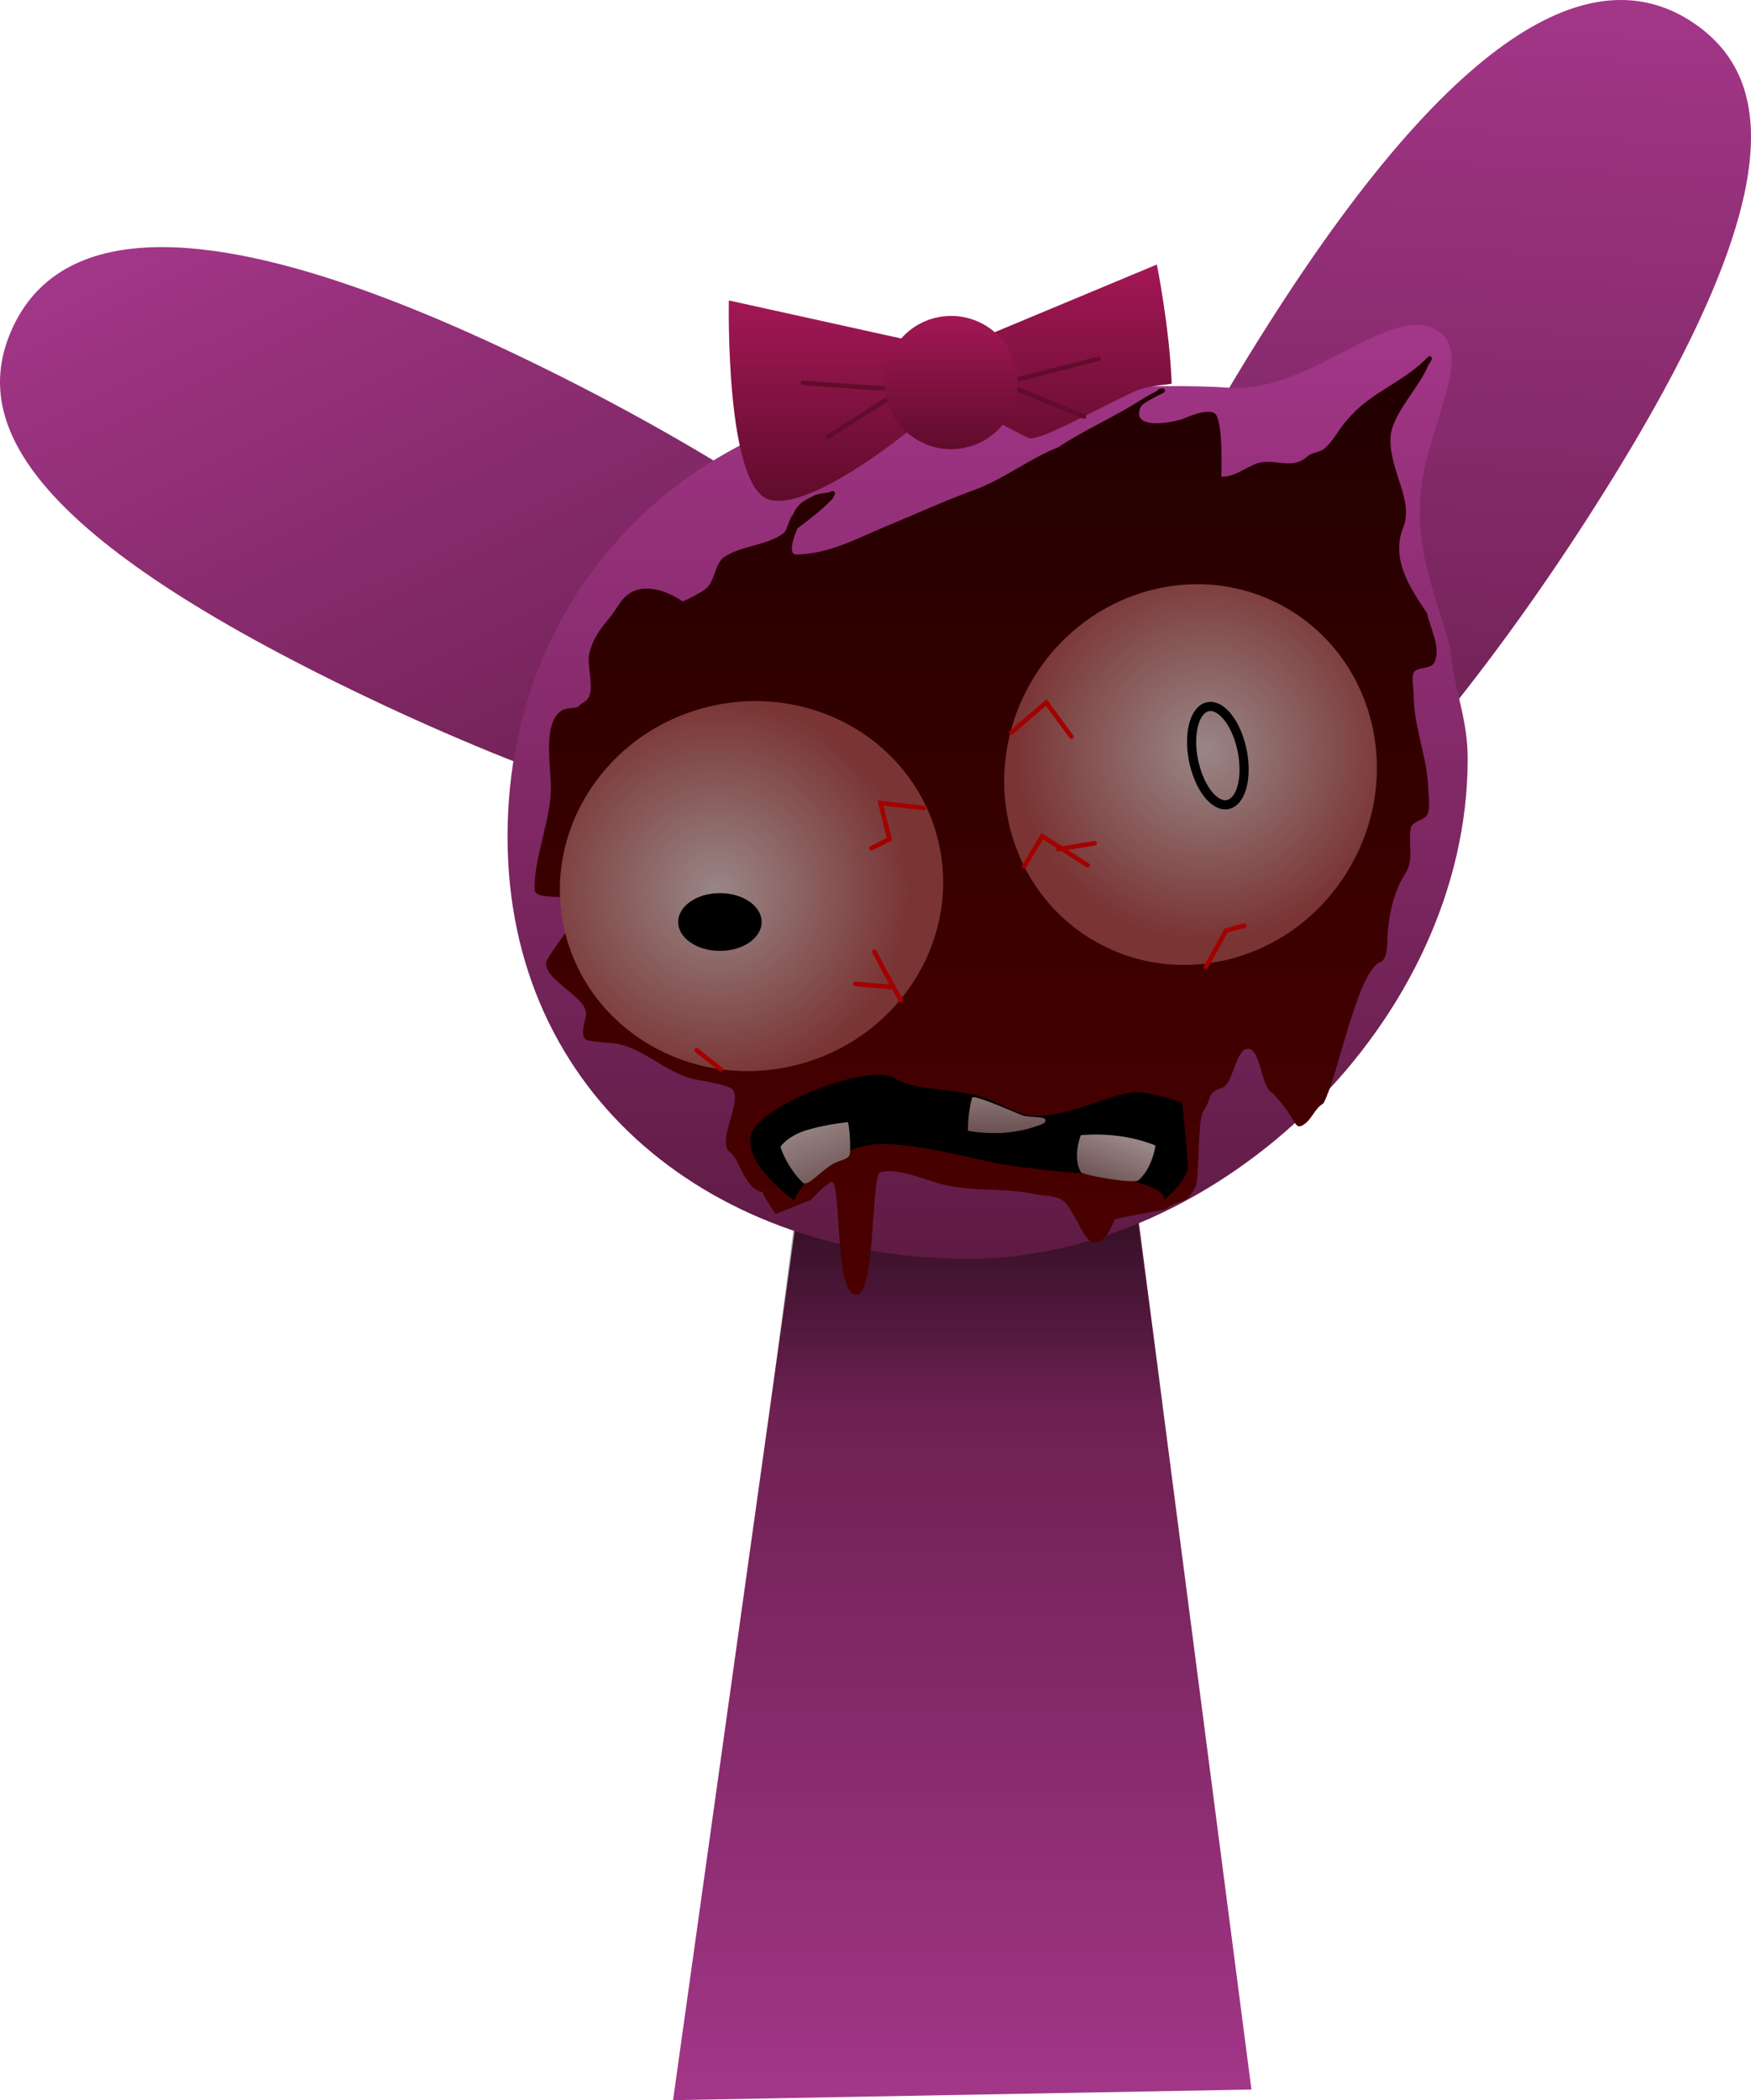
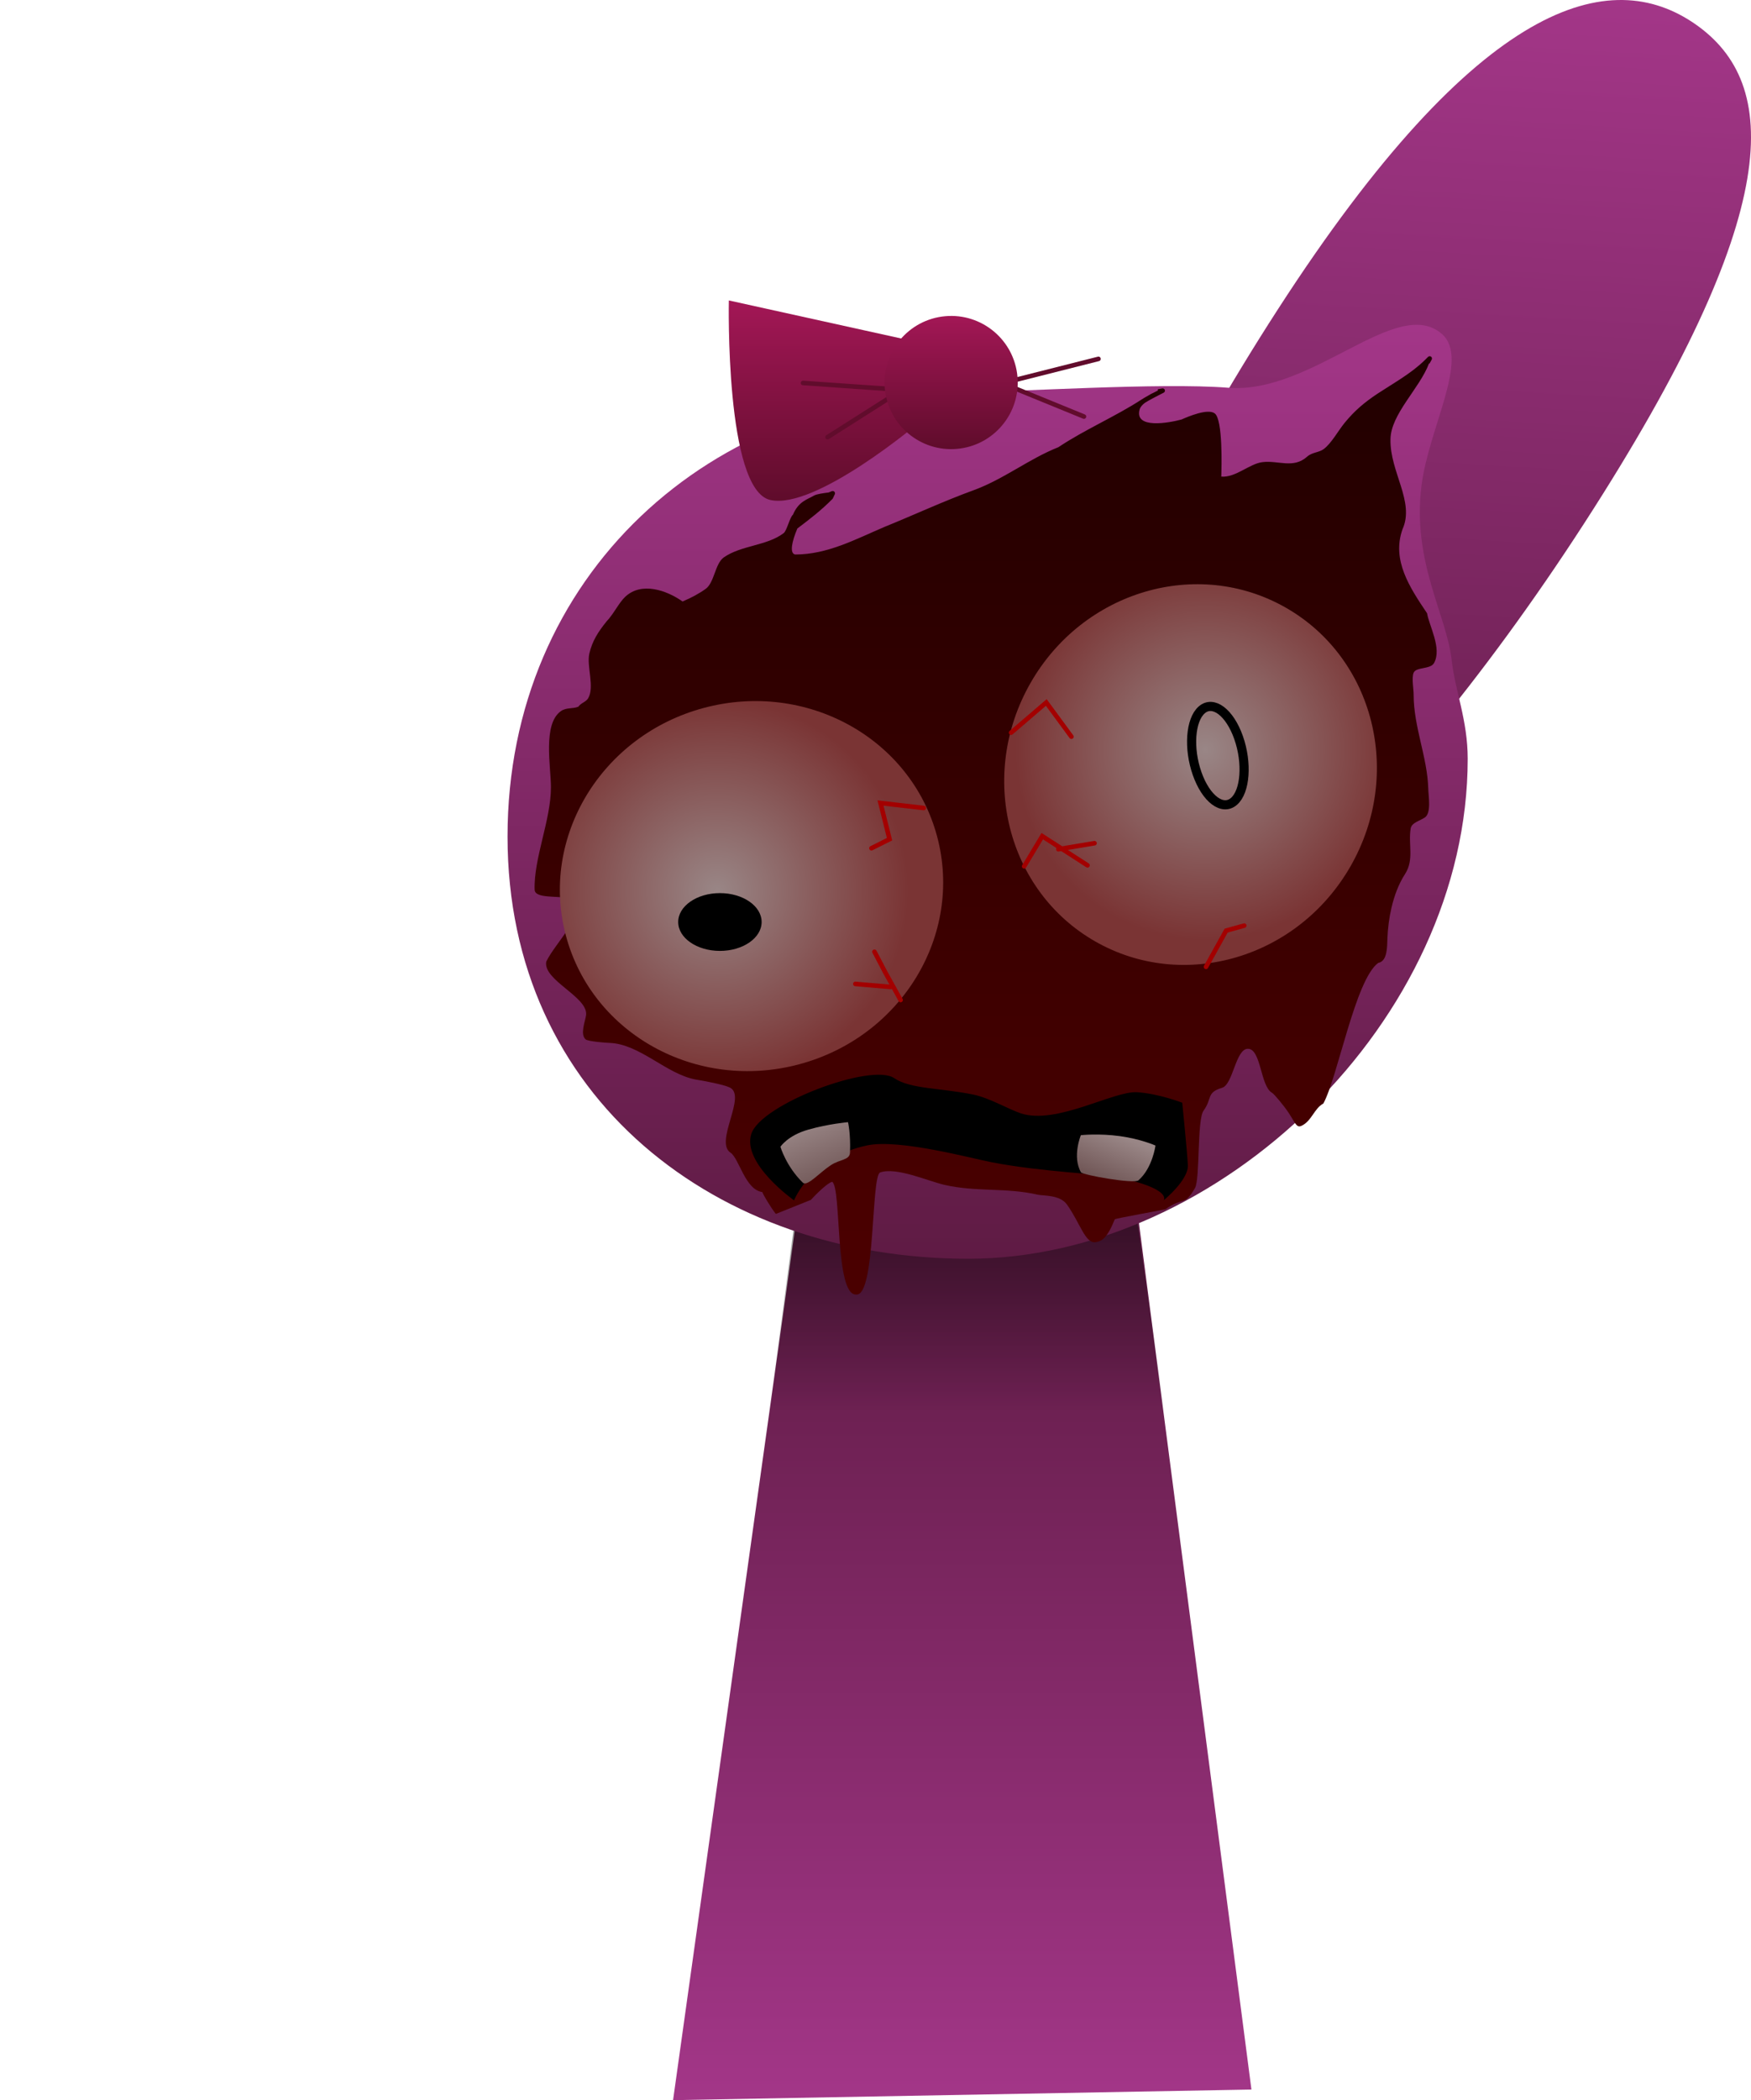
<svg xmlns="http://www.w3.org/2000/svg" version="1.1" width="191.501" height="229.588" viewBox="0,0,191.501,229.588">
  <defs>
    <linearGradient x1="168.707" y1="70.823" x2="213.681" y2="162.846" gradientUnits="userSpaceOnUse" id="color-1">
      <stop offset="0" stop-color="#a33688" />
      <stop offset="1" stop-color="#5f1b44" />
    </linearGradient>
    <linearGradient x1="290.458" y1="53.272" x2="284.004" y2="164.568" gradientUnits="userSpaceOnUse" id="color-2">
      <stop offset="0" stop-color="#a33688" />
      <stop offset="1" stop-color="#5f1b44" />
    </linearGradient>
    <linearGradient x1="239.99" y1="188.188" x2="239.99" y2="284.134" gradientUnits="userSpaceOnUse" id="color-3">
      <stop offset="0" stop-color="#5f1b44" />
      <stop offset="1" stop-color="#a33688" />
    </linearGradient>
    <linearGradient x1="239.836" y1="188.206" x2="239.836" y2="208.99" gradientUnits="userSpaceOnUse" id="color-4">
      <stop offset="0" stop-color="#000000" stop-opacity="0.42" />
      <stop offset="1" stop-color="#000000" stop-opacity="0" />
    </linearGradient>
    <linearGradient x1="242.765" y1="90.051" x2="242.765" y2="192.154" gradientUnits="userSpaceOnUse" id="color-5">
      <stop offset="0" stop-color="#a33688" />
      <stop offset="1" stop-color="#5f1b44" />
    </linearGradient>
    <linearGradient x1="252.705" y1="83.464" x2="252.705" y2="106.068" gradientUnits="userSpaceOnUse" id="color-6">
      <stop offset="0" stop-color="#a31756" />
      <stop offset="1" stop-color="#5f0c2b" />
    </linearGradient>
    <linearGradient x1="224.872" y1="87.39" x2="224.872" y2="109.293" gradientUnits="userSpaceOnUse" id="color-7">
      <stop offset="0" stop-color="#a31756" />
      <stop offset="1" stop-color="#5f0c2b" />
    </linearGradient>
    <linearGradient x1="238.777" y1="89.084" x2="238.777" y2="103.646" gradientUnits="userSpaceOnUse" id="color-8">
      <stop offset="0" stop-color="#a31756" />
      <stop offset="1" stop-color="#5f0c2b" />
    </linearGradient>
    <linearGradient x1="242.547" y1="93.484" x2="242.547" y2="190.351" gradientUnits="userSpaceOnUse" id="color-9">
      <stop offset="0" stop-color="#210000" />
      <stop offset="1" stop-color="#4a0000" />
    </linearGradient>
    <radialGradient cx="213.166" cy="151.935" r="20.96" gradientUnits="userSpaceOnUse" id="color-10">
      <stop offset="0" stop-color="#998686" />
      <stop offset="1" stop-color="#7a3434" />
    </radialGradient>
    <radialGradient cx="266.582" cy="136.511" r="20.81" gradientUnits="userSpaceOnUse" id="color-11">
      <stop offset="0" stop-color="#998686" />
      <stop offset="1" stop-color="#7a3434" />
    </radialGradient>
    <linearGradient x1="226.31" y1="184.638" x2="223.156" y2="177.063" gradientUnits="userSpaceOnUse" id="color-12">
      <stop offset="0" stop-color="#6b5050" />
      <stop offset="1" stop-color="#998686" />
    </linearGradient>
    <linearGradient x1="254.978" y1="184.22" x2="257.233" y2="178.748" gradientUnits="userSpaceOnUse" id="color-13">
      <stop offset="0" stop-color="#6b5050" />
      <stop offset="1" stop-color="#998686" />
    </linearGradient>
    <linearGradient x1="244.738" y1="172.458" x2="244.738" y2="178.422" gradientUnits="userSpaceOnUse" id="color-14">
      <stop offset="0" stop-color="#998686" />
      <stop offset="1" stop-color="#6b5050" />
    </linearGradient>
  </defs>
  <g transform="translate(-134.752,-54.546)">
    <g data-paper-data="{&quot;isPaintingLayer&quot;:true}" fill-rule="nonzero" stroke-linejoin="miter" stroke-miterlimit="10" stroke-dasharray="" stroke-dashoffset="0" style="mix-blend-mode: normal">
-       <path d="M135.979,90.716c4.498,-10.348 18.561,-14.898 55.209,2.587c36.649,17.484 62.712,40.046 58.214,50.394c-4.498,10.348 -37.853,4.562 -74.502,-12.922c-36.649,-17.484 -43.419,-29.711 -38.921,-40.059z" data-paper-data="{&quot;index&quot;:null}" fill="url(#color-1)" stroke="none" stroke-width="0" stroke-linecap="butt" />
      <path d="M308.036,111.716c-22.044,34.101 -47.417,56.513 -56.672,50.059c-9.254,-6.454 1.114,-39.331 23.158,-73.431c22.044,-34.101 36.405,-37.598 45.66,-31.144c9.254,6.454 9.898,20.416 -12.146,54.517z" fill="url(#color-2)" stroke="none" stroke-width="0" stroke-linecap="butt" />
      <g stroke="none" stroke-width="0" stroke-linecap="butt">
        <path d="M208.363,284.134l13.432,-95.946h37.509l12.313,94.785z" fill="url(#color-3)" />
        <g fill="url(#color-4)">
          <path d="M218.799,209.499l2.843,-21.293h37.509l2.945,20.838z" />
        </g>
      </g>
      <path d="M190.26,146.005c0,-28.574 22.269,-48.594 49.74,-48.594c5.891,0 21.575,-1.072 29.084,-0.476c9.24,0.733 18.487,-10.215 23.393,-5.853c3.025,2.69 -1.469,10.196 -2.266,16.591c-1.031,8.277 2.758,14.135 3.301,19.007c0.382,3.43 1.758,6.578 1.758,10.816c0,28.574 -27.158,54.658 -54.629,54.658c-27.471,0 -50.381,-17.575 -50.381,-46.149z" fill="url(#color-5)" stroke="none" stroke-width="0" stroke-linecap="butt" />
      <g>
-         <path d="M242.482,91.304l18.793,-7.841c0,0 1.383,6.861 1.62,12.993c0.007,0.172 -2.409,0.122 -4.049,0.879c-4.211,1.943 -10.583,5.58 -11.621,5.077c-2.387,-1.156 -4.086,-2.138 -4.086,-2.138z" fill="url(#color-6)" stroke="none" stroke-width="0" stroke-linecap="round" />
        <path d="M235.29,100.724c0,0 -11.341,9.599 -16.3,8.478c-4.958,-1.121 -4.527,-21.812 -4.527,-21.812l19.885,4.388z" data-paper-data="{&quot;index&quot;:null}" fill="url(#color-7)" stroke="none" stroke-width="0" stroke-linecap="round" />
        <path d="M222.579,96.412l10.817,0.754l-8.138,5.17" data-paper-data="{&quot;index&quot;:null}" fill="none" stroke="#610c2c" stroke-width="0.5" stroke-linecap="round" />
        <path d="M253.299,100.085l-8.925,-3.647l10.513,-2.658" fill="none" stroke="#610c2c" stroke-width="0.5" stroke-linecap="round" />
        <path d="M231.524,97.012c-0.358,-4.005 2.6,-7.542 6.605,-7.899c4.005,-0.358 7.542,2.6 7.899,6.605c0.358,4.005 -2.6,7.542 -6.605,7.899c-4.005,0.358 -7.542,-2.6 -7.899,-6.605z" fill="url(#color-8)" stroke="none" stroke-width="0" stroke-linecap="butt" />
      </g>
      <path d="M209.403,120.3c0.955,-0.403 1.834,-0.876 2.536,-1.387c0.943,-0.679 1.016,-2.764 1.974,-3.433c1.914,-1.336 4.719,-1.257 6.551,-2.657c0.341,-0.26 0.676,-1.753 1.007,-2.003c0.614,-1.466 1.584,-1.673 2.304,-2.095c0.285,-0.167 1.017,-0.267 1.598,-0.34l0.352,-0.142c0.03,-0.013 0.064,-0.02 0.099,-0.02c0.138,0 0.25,0.112 0.25,0.25c0,0.04 -0.009,0.077 -0.026,0.111l-0.209,0.448l-0.011,-0.005l-0.011,0.043c-1.241,1.258 -2.517,2.238 -3.859,3.25c-0.593,1.39 -0.881,2.726 -0.241,2.845c3.557,-0.003 6.623,-1.681 9.801,-3.032c3.271,-1.325 6.38,-2.781 9.697,-3.99c3.324,-1.212 6.048,-3.423 9.288,-4.709c2.926,-1.95 6.135,-3.295 9.073,-5.197c0.229,-0.148 0.464,-0.285 0.702,-0.417c0.231,-0.145 0.468,-0.27 0.698,-0.372c0.123,-0.064 0.246,-0.128 0.37,-0.193l0.002,0.001l-0.001,-0.001l0.046,-0.023l-0.025,-0.13l0.486,-0.094c0.017,-0.004 0.035,-0.006 0.053,-0.006c0.138,0 0.25,0.112 0.25,0.25c0,0.099 -0.058,0.185 -0.142,0.225l-0.44,0.223c-0.54,0.284 -1.083,0.554 -1.6,0.876c-0.284,0.216 -0.509,0.451 -0.586,0.728c-0.601,2.17 3.191,1.479 4.588,1.099c0.72,-0.321 2.855,-1.226 3.62,-0.668c0.908,0.661 0.755,5.904 0.721,6.914c1.576,0.123 3.069,-1.4 4.484,-1.581c1.757,-0.225 3.394,0.757 4.919,-0.611c0.554,-0.487 1.271,-0.422 1.81,-0.827c0.849,-0.639 1.565,-1.987 2.265,-2.843c1.096,-1.34 2.155,-2.24 3.629,-3.217c1.745,-1.149 3.66,-2.193 5.155,-3.661l0.355,-0.352c0,-0 0,-0 0,-0c0.045,-0.045 0.107,-0.072 0.176,-0.072c0.138,0 0.25,0.112 0.25,0.25c0,0.045 -0.012,0.087 -0.032,0.123l-0.236,0.435l-0.051,-0.028c-1.031,2.753 -4.209,5.575 -4.218,8.325c-0.069,3.558 2.679,6.805 1.312,9.82c-1.193,3.38 0.791,6.358 2.69,9.18c0.221,1.37 1.651,3.846 0.757,5.444c-0.393,0.702 -1.934,0.406 -2.222,1.043c-0.245,0.542 -0.005,1.784 -0.006,2.387c-0.001,3.57 1.504,6.827 1.6,10.302c0.012,0.765 0.36,2.64 -0.364,3.14c-0.542,0.374 -1.454,0.563 -1.56,1.213c-0.284,1.731 0.405,3.378 -0.61,4.969c-0.697,1.07 -1.18,2.367 -1.49,3.698c-0.258,1.109 -0.397,2.243 -0.44,3.289c-0.039,0.95 0.02,2.545 -1.011,2.738c-2.509,1.842 -4.405,12.432 -5.999,15.372c-0.996,0.52 -1.286,1.94 -2.402,2.439c-0.532,0.238 -0.665,-0.306 -1.38,-1.405c-0.465,-0.715 -1.584,-2.071 -1.823,-2.205c-1.295,-0.722 -1.189,-4.814 -2.647,-4.815c-1.346,-0.001 -1.616,3.911 -2.827,4.267c-1.733,0.509 -1.057,1.177 -2.021,2.497c-0.726,0.988 -0.37,7.484 -0.941,8.467c-1.163,2.003 -1.19,0.897 -3.237,2.307c-0.342,0.102 -5.493,1.011 -5.53,1.102c-0.841,2.083 -1.415,2.392 -2.099,2.501c-1.132,0.18 -1.659,-2.035 -3.135,-4.118c-0.764,-1.079 -2.597,-0.935 -3.181,-1.071c-3.409,-0.793 -6.818,-0.285 -10.227,-1.078c-1.828,-0.425 -5.226,-1.967 -7.018,-1.357c-1.013,0.345 -0.48,13.558 -2.616,13.345c-2.37,0.15 -1.6,-11.69 -2.633,-12.321c-0.71,0.195 -2.328,1.976 -2.328,1.976l-3.811,1.53c-0.137,-0.002 -1.59,-2.352 -1.485,-2.382c-1.892,-0.228 -2.553,-3.691 -3.491,-4.304c-1.795,-1.183 1.81,-6.228 -0.084,-7.128c-0.724,-0.344 -2.905,-0.738 -3.727,-0.872c-3.22,-0.593 -6.087,-3.878 -9.425,-4.005c-0.372,-0.004 -2.357,-0.162 -2.611,-0.383c-0.651,-0.565 -0.022,-2.036 0.049,-2.662c0.227,-1.992 -4.745,-3.806 -4.356,-5.843c1.026,-2.119 4.278,-5.037 2.834,-6.665c-0.656,-0.74 -4.017,-0.024 -4.105,-1.17c-0.116,-3.446 1.782,-7.626 1.782,-11.225c0,-2.224 -0.921,-6.918 1.097,-8.327c0.591,-0.413 1.264,-0.222 1.897,-0.476c0.285,-0.409 0.824,-0.516 1.061,-0.899c0.76,-1.229 -0.174,-3.544 0.145,-4.912c0.326,-1.402 0.974,-2.386 1.887,-3.519c0.799,-0.845 1.32,-1.997 2.015,-2.665c1.784,-1.713 4.56,-0.733 6.293,0.492z" fill="url(#color-9)" stroke="none" stroke-width="0.5" stroke-linecap="butt" />
      <g stroke="none" stroke-width="0" stroke-linecap="butt">
        <path d="M237.238,145.976c2.882,10.758 -3.867,21.913 -15.076,24.916c-11.209,3.003 -22.631,-3.283 -25.514,-14.04c-2.882,-10.758 3.867,-21.913 15.076,-24.916c11.209,-3.003 22.631,3.283 25.514,14.04z" fill="url(#color-10)" />
        <path d="M208.923,155.34c0,-1.744 2.043,-3.159 4.563,-3.159c2.52,0 4.563,1.414 4.563,3.159c0,1.744 -2.043,3.159 -4.563,3.159c-2.52,0 -4.563,-1.414 -4.563,-3.159z" fill="#000000" />
      </g>
      <path d="M275.382,120.979c9.67,5.525 12.842,18.172 7.085,28.247c-5.757,10.075 -18.262,13.764 -27.932,8.239c-9.67,-5.525 -12.842,-18.172 -7.085,-28.247c5.757,-10.075 18.262,-13.764 27.932,-8.239z" fill="url(#color-11)" stroke="none" stroke-width="0" stroke-linecap="butt" />
      <path d="M265.68,139.122c-0.974,-2.761 -0.749,-5.883 0.502,-6.972c1.251,-1.089 3.055,0.266 4.029,3.028c0.974,2.761 0.749,5.883 -0.502,6.972c-1.251,1.089 -3.055,-0.266 -4.029,-3.028z" fill="none" stroke="#000000" stroke-width="1" stroke-linecap="butt" />
      <path d="M221.595,185.768c0,0 -5.708,-4.016 -4.676,-7.26c1.036,-3.258 13.131,-7.812 15.627,-6.1c1.763,1.21 5.17,1.068 8.688,1.806c1.757,0.369 3.874,1.62 5.165,2.045c3.876,1.275 10.13,-2.458 12.685,-2.312c2.332,0.133 4.965,1.149 4.965,1.149c0,0 0.532,5.239 0.615,6.825c0.085,1.63 -2.651,3.846 -2.651,3.846c0,0 1.044,-1.249 -5.148,-2.546c-1.494,-0.313 -8.152,-0.552 -13.656,-1.617c-2.218,-0.429 -10.105,-2.563 -13.575,-1.852c-6.174,1.266 -8.039,6.014 -8.039,6.014z" fill="#000000" stroke="none" stroke-width="0" stroke-linecap="butt" />
      <path d="M222.553,183.834c-1.824,-1.777 -2.449,-3.924 -2.449,-3.924c0,0 0.798,-1.234 3.038,-1.871c2.243,-0.638 4.355,-0.818 4.355,-0.818c0,0 0.304,1.302 0.216,3.327c-0.037,0.846 -1.06,0.696 -2.111,1.386c-1.239,0.814 -2.566,2.369 -3.049,1.899z" data-paper-data="{&quot;index&quot;:null}" fill="url(#color-12)" stroke="#000000" stroke-width="0" stroke-linecap="butt" />
      <path d="M261.122,179.775c0,0 -0.315,2.449 -1.86,3.804c-0.482,0.422 -6.115,-0.582 -6.286,-0.876c-0.987,-1.702 -0.014,-4.06 -0.014,-4.06c0,0 1.978,-0.213 4.285,0.107c2.304,0.32 3.875,1.026 3.875,1.026z" data-paper-data="{&quot;index&quot;:null}" fill="url(#color-13)" stroke="#000000" stroke-width="0" stroke-linecap="butt" />
      <path d="M230.061,147.274l1.978,-0.989l-0.989,-3.956l4.725,0.549" fill="none" stroke="#a30000" stroke-width="0.5" stroke-linecap="round" />
      <path d="M246.762,149.252l1.978,-3.296l4.945,3.187" fill="none" stroke="#a30000" stroke-width="0.5" stroke-linecap="round" />
      <path d="M250.498,147.384l3.956,-0.659" fill="none" stroke="#a30000" stroke-width="0.5" stroke-linecap="round" />
      <path d="M245.334,134.638l3.846,-3.296l2.747,3.736" fill="none" stroke="#a30000" stroke-width="0.5" stroke-linecap="round" />
      <path d="M266.651,160.24l2.198,-3.956l1.978,-0.549" fill="none" stroke="#a30000" stroke-width="0.5" stroke-linecap="round" />
      <g fill="none" stroke="#a30000" stroke-width="0.5" stroke-linecap="round">
        <path d="M233.247,163.866l-1.648,-2.967l-1.209,-2.307" />
        <path d="M228.302,162.108l3.846,0.33" />
      </g>
-       <path d="M213.579,171.447l-2.637,-2.088" fill="none" stroke="#a30000" stroke-width="0.5" stroke-linecap="round" />
-       <path d="M248.861,177.372c0,0 -1.634,0.761 -3.962,0.984c-2.331,0.223 -4.282,-0.194 -4.282,-0.194c0,0 -0.051,-1.804 0.433,-3.569c0.048,-0.175 0.234,-0.228 2.268,0.549c0.879,0.335 2.081,0.86 3.205,1.317c0.509,0.207 1.932,0.166 2.331,0.321c0.561,0.218 0.008,0.594 0.008,0.594z" data-paper-data="{&quot;index&quot;:null}" fill="url(#color-14)" stroke="#000000" stroke-width="0" stroke-linecap="butt" />
    </g>
  </g>
</svg>